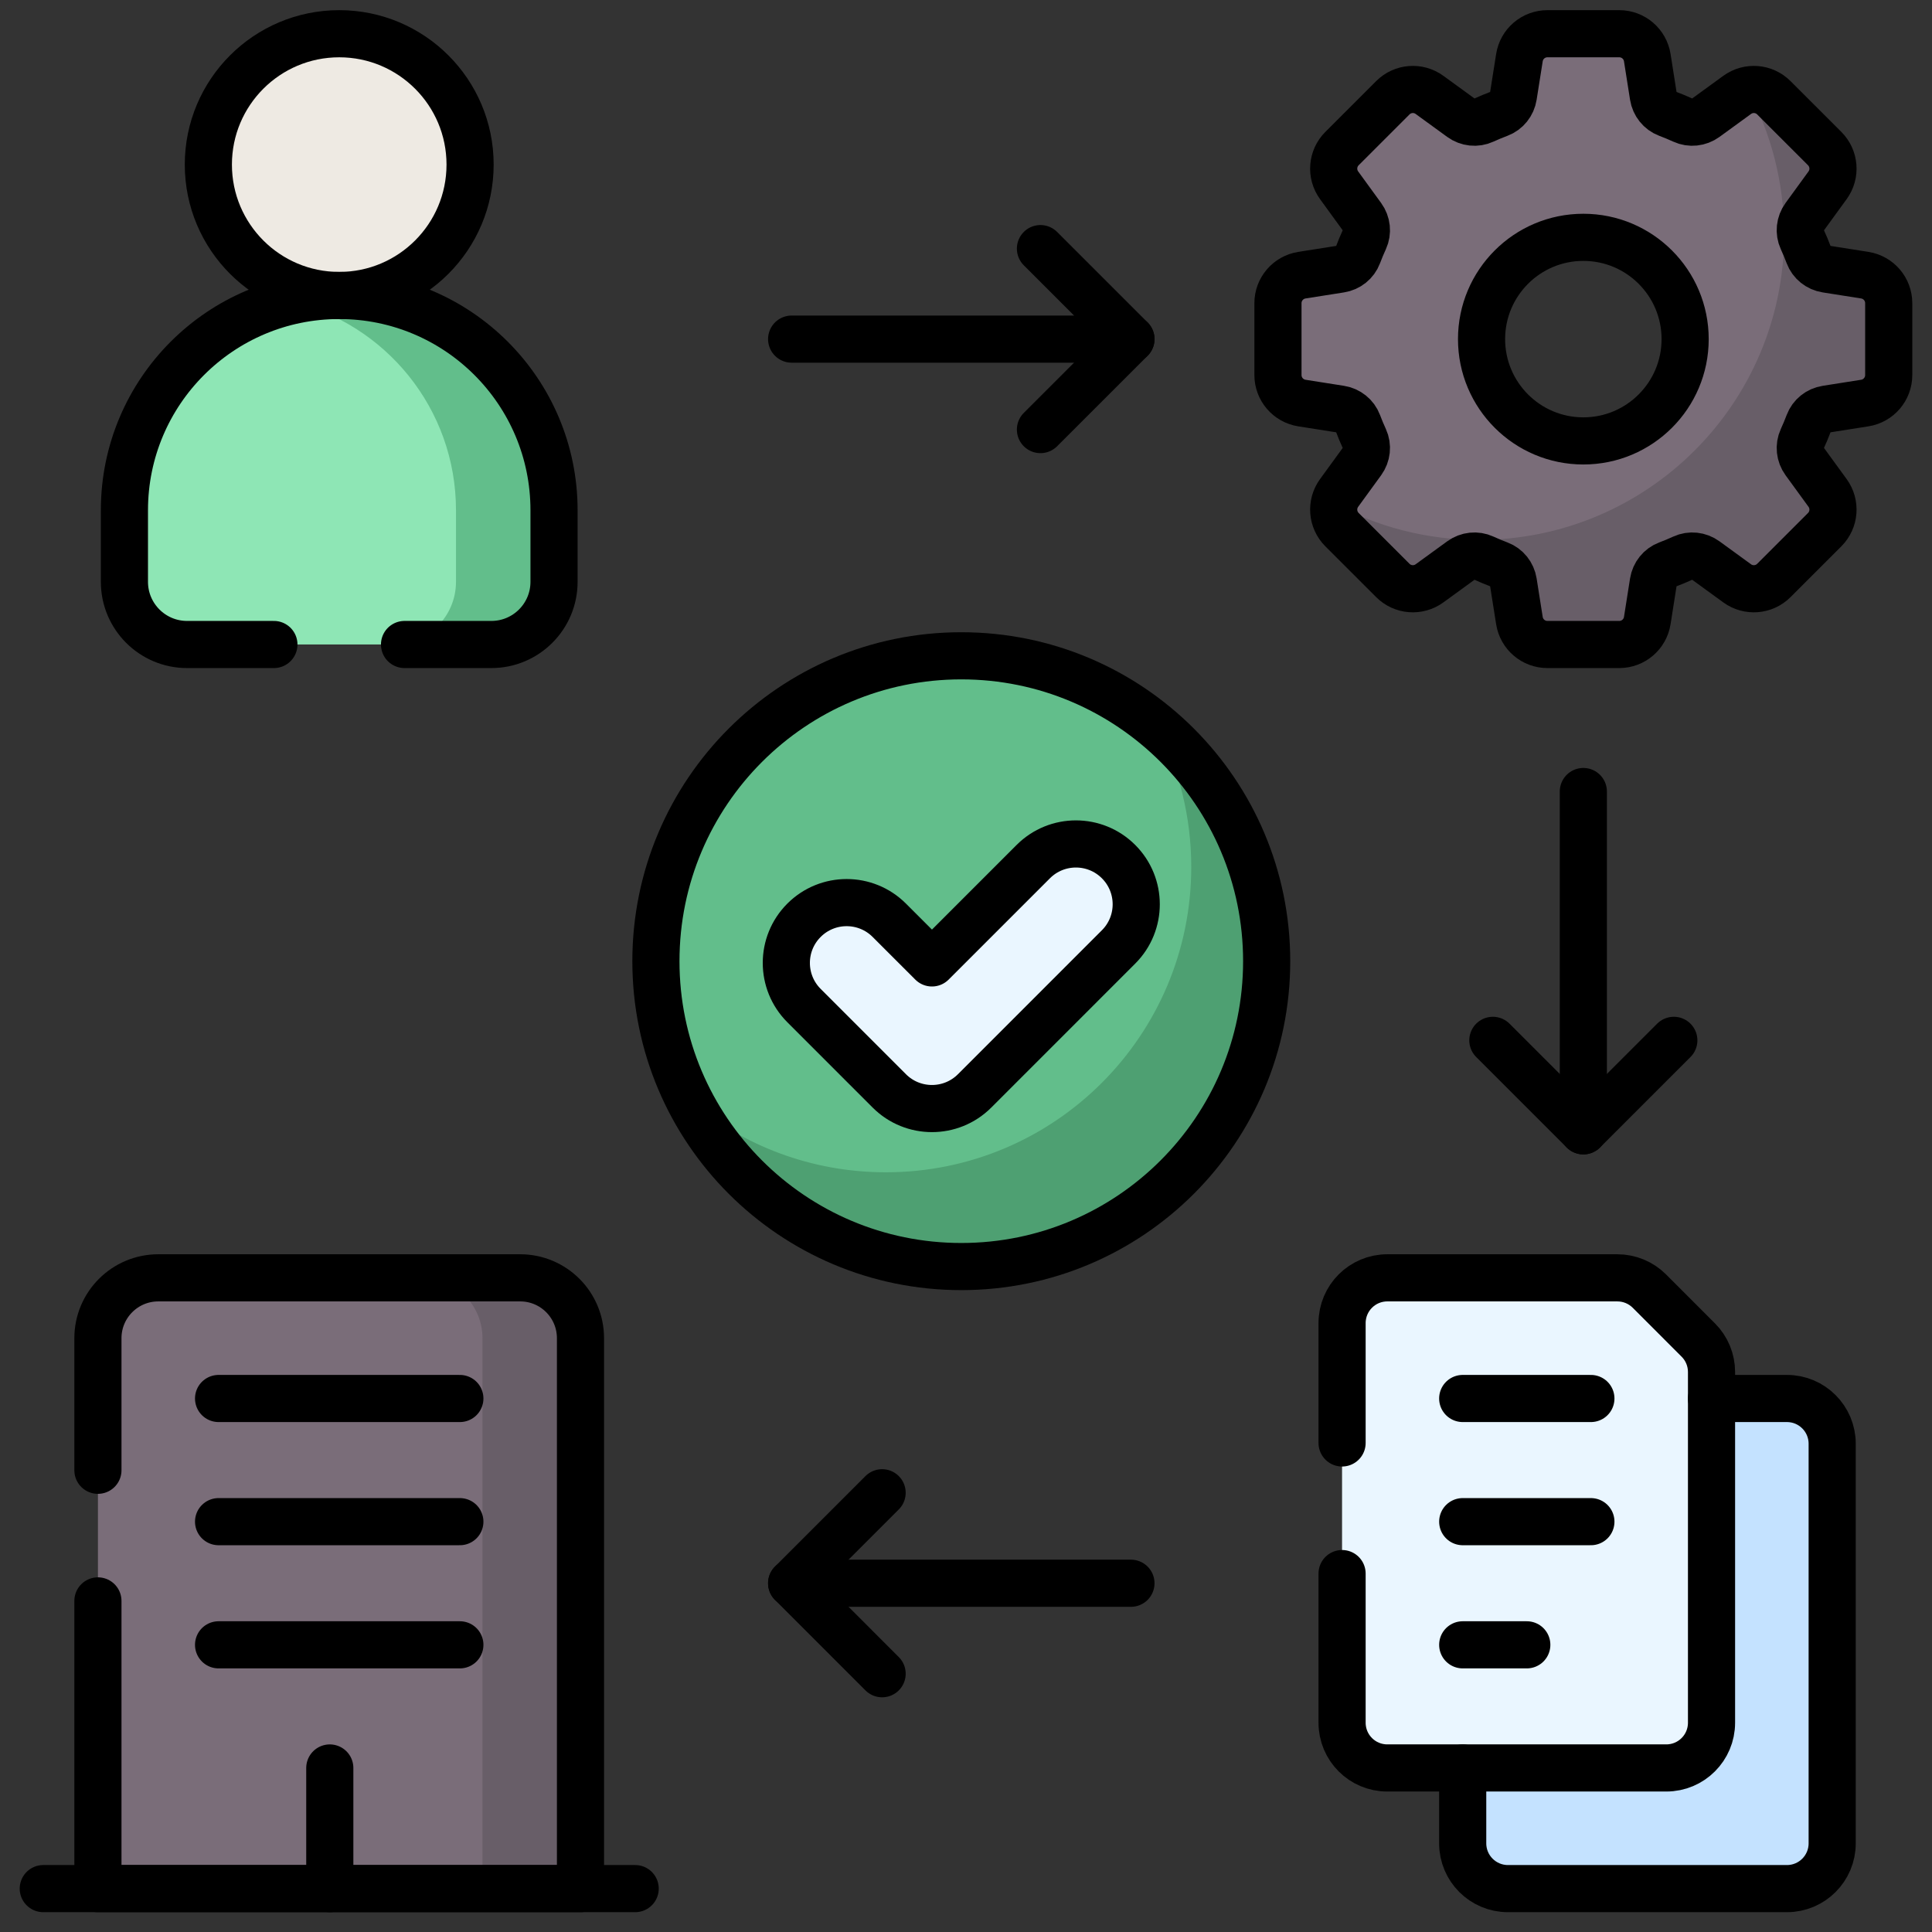
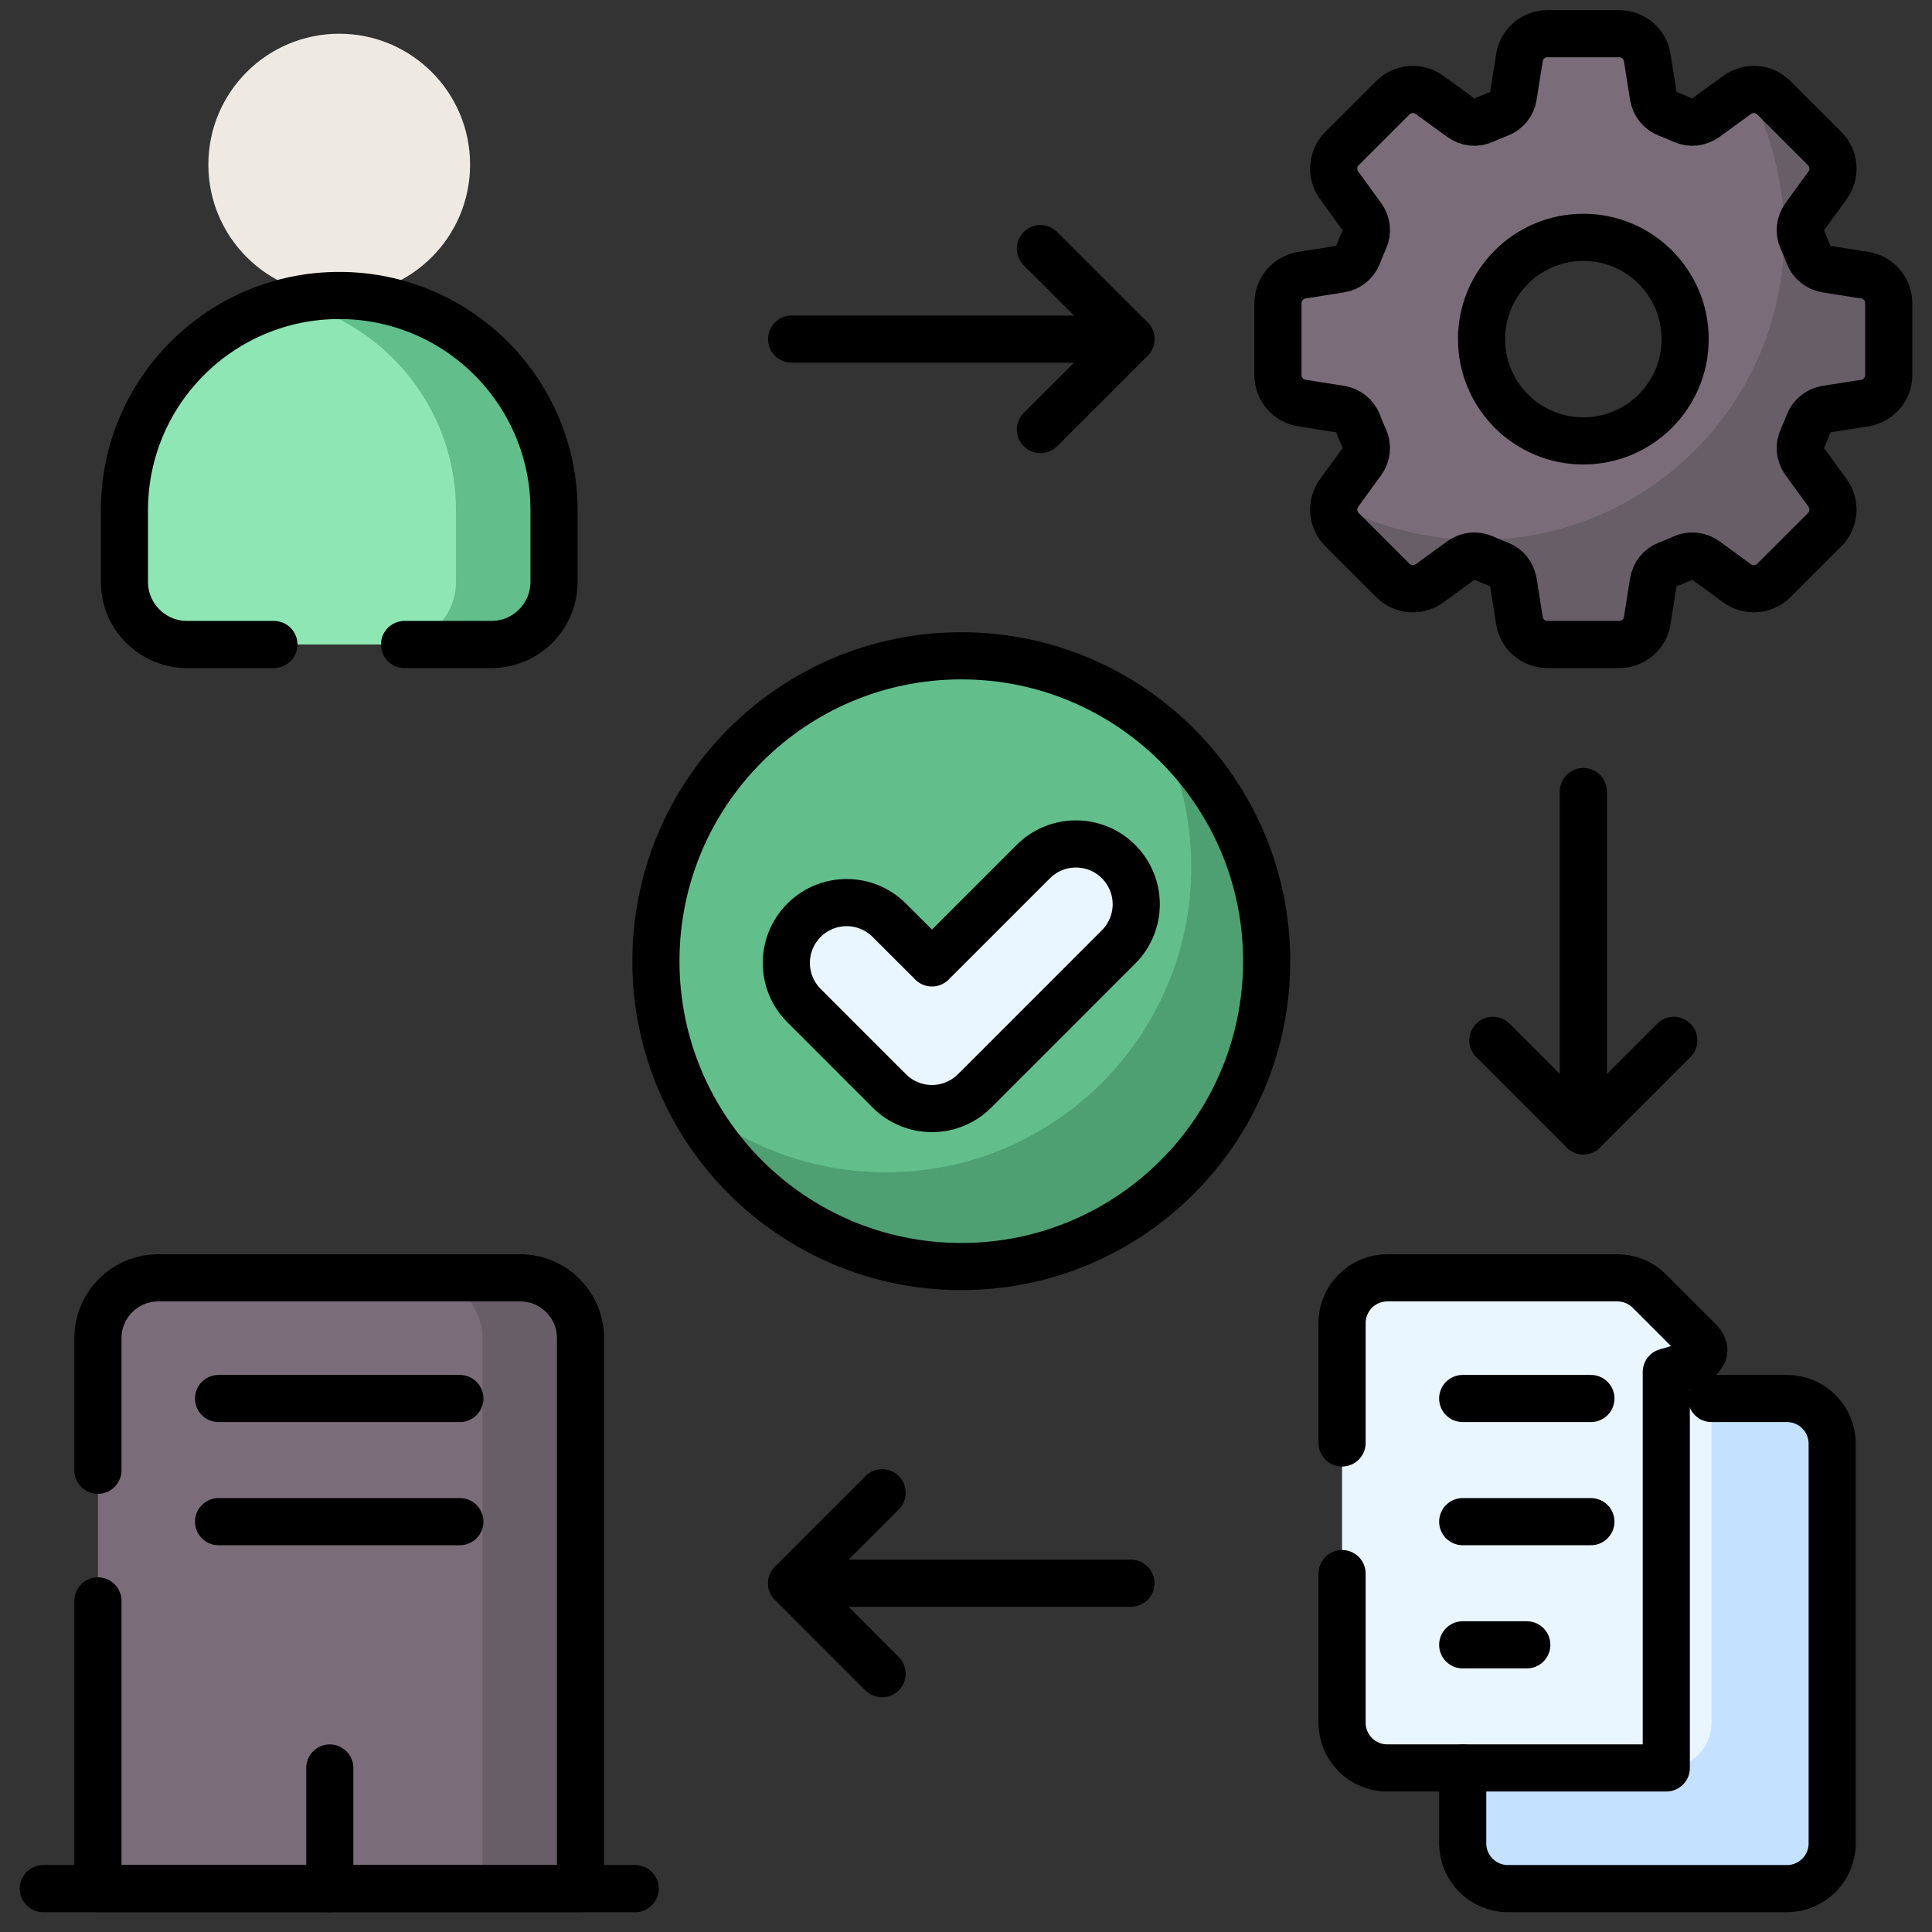
<svg xmlns="http://www.w3.org/2000/svg" width="120" height="120" viewBox="0 0 120 120" fill="none">
  <rect x="0" y="0" width="120" height="120" fill="#333333" stroke="none" />
  <g clip-path="url(#clip0_171_919)">
    <path d="M117.312 23.295V18.831C117.312 17.965 116.682 17.228 115.827 17.092L113.435 16.715C112.94 16.637 112.519 16.303 112.343 15.834C112.22 15.508 112.086 15.187 111.942 14.873C111.732 14.414 111.791 13.877 112.088 13.47L113.514 11.509C114.023 10.809 113.947 9.842 113.335 9.229L110.178 6.073C109.565 5.46 108.599 5.384 107.898 5.894L105.938 7.32C105.53 7.616 104.993 7.676 104.535 7.465C104.22 7.321 103.9 7.187 103.574 7.065C103.105 6.888 102.771 6.467 102.692 5.972L102.315 3.581C102.18 2.725 101.443 2.095 100.576 2.095H96.112C95.246 2.095 94.509 2.725 94.374 3.581L93.996 5.972C93.918 6.467 93.584 6.888 93.115 7.065C92.789 7.187 92.469 7.321 92.154 7.465C91.696 7.676 91.159 7.616 90.751 7.32L88.79 5.894C88.09 5.384 87.123 5.46 86.511 6.073L83.354 9.229C82.741 9.842 82.666 10.809 83.175 11.509L84.601 13.47C84.897 13.877 84.957 14.414 84.747 14.873C84.602 15.187 84.468 15.508 84.346 15.834C84.169 16.303 83.748 16.637 83.253 16.715L80.862 17.092C80.007 17.228 79.376 17.965 79.376 18.831V23.295C79.376 24.161 80.007 24.898 80.862 25.034L83.253 25.411C83.748 25.489 84.169 25.823 84.346 26.293C84.468 26.619 84.602 26.939 84.747 27.253C84.957 27.712 84.897 28.249 84.601 28.657L83.175 30.617C82.666 31.317 82.741 32.284 83.354 32.897L86.511 36.053C87.123 36.666 88.09 36.742 88.79 36.232L90.751 34.806C91.159 34.51 91.696 34.45 92.154 34.661C92.468 34.805 92.789 34.939 93.115 35.062C93.584 35.238 93.918 35.659 93.996 36.154L94.374 38.545C94.509 39.401 95.246 40.031 96.112 40.031H100.576C101.443 40.031 102.18 39.401 102.315 38.545L102.692 36.154C102.771 35.659 103.105 35.238 103.574 35.062C103.9 34.939 104.22 34.805 104.535 34.661C104.993 34.45 105.53 34.51 105.938 34.806L107.898 36.232C108.599 36.742 109.566 36.666 110.178 36.053L113.335 32.897C113.947 32.284 114.023 31.317 113.514 30.617L112.088 28.657C111.791 28.249 111.732 27.712 111.942 27.253C112.086 26.939 112.22 26.619 112.343 26.293C112.519 25.823 112.94 25.489 113.435 25.411L115.827 25.034C116.682 24.898 117.312 24.161 117.312 23.295ZM98.345 27.386C94.853 27.386 92.022 24.555 92.022 21.063C92.022 17.571 94.853 14.741 98.345 14.741C101.836 14.741 104.667 17.571 104.667 21.063C104.667 24.555 101.836 27.386 98.345 27.386Z" fill="#7A6D79" />
    <path d="M115.827 17.092L113.435 16.714C112.94 16.636 112.519 16.302 112.343 15.833C112.22 15.507 112.086 15.187 111.942 14.872C111.732 14.414 111.791 13.877 112.088 13.469L113.514 11.508C114.023 10.808 113.947 9.841 113.335 9.229L110.178 6.072C109.744 5.639 109.133 5.476 108.564 5.597C110 8.268 110.816 11.322 110.816 14.567C110.816 25.043 102.324 33.534 91.848 33.534C88.604 33.534 85.55 32.719 82.879 31.283C82.757 31.851 82.92 32.463 83.354 32.896L86.51 36.053C87.123 36.665 88.09 36.742 88.79 36.232L90.751 34.806C91.158 34.51 91.695 34.45 92.154 34.66C92.468 34.805 92.789 34.939 93.115 35.061C93.584 35.238 93.918 35.659 93.996 36.154L94.374 38.545C94.509 39.401 95.246 40.031 96.112 40.031H100.576C101.442 40.031 102.18 39.401 102.315 38.545L102.692 36.154C102.77 35.659 103.104 35.238 103.574 35.061C103.9 34.939 104.22 34.805 104.535 34.66C104.993 34.45 105.53 34.51 105.938 34.806L107.898 36.232C108.599 36.742 109.565 36.666 110.178 36.053L113.334 32.896C113.947 32.284 114.023 31.317 113.513 30.617L112.088 28.656C111.791 28.248 111.732 27.711 111.942 27.253C112.086 26.938 112.22 26.618 112.343 26.292C112.519 25.823 112.94 25.489 113.435 25.411L115.826 25.033C116.682 24.898 117.312 24.161 117.312 23.295V18.83C117.312 17.964 116.682 17.227 115.827 17.092Z" fill="#685E68" />
    <path d="M21.07 18.353C25.559 18.353 29.198 14.714 29.198 10.224C29.198 5.735 25.559 2.095 21.07 2.095C16.58 2.095 12.941 5.735 12.941 10.224C12.941 14.714 16.58 18.353 21.07 18.353Z" fill="#EEEAE3" />
    <path d="M21.07 18.353C13.702 18.353 7.729 24.324 7.729 31.692V36.139C7.729 38.288 9.471 40.03 11.62 40.03H30.52C32.669 40.03 34.411 38.288 34.411 36.139V31.692C34.411 24.324 28.438 18.353 21.07 18.353Z" fill="#8EE6B5" />
    <path d="M21.069 18.353C20.02 18.353 19 18.476 18.021 18.705C23.923 20.081 28.322 25.37 28.322 31.692V36.139C28.322 38.288 26.58 40.03 24.431 40.03H30.519C32.668 40.03 34.41 38.288 34.41 36.139V31.692C34.411 24.324 28.437 18.353 21.069 18.353Z" fill="#62BE8B" />
    <path d="M59.707 78.668C70.183 78.668 78.675 70.176 78.675 59.7C78.675 49.225 70.183 40.733 59.707 40.733C49.232 40.733 40.74 49.225 40.74 59.7C40.74 70.176 49.232 78.668 59.707 78.668Z" fill="#62BE8B" />
    <path d="M71.884 45.161C73.228 47.764 73.991 50.715 73.991 53.846C73.991 64.321 65.499 72.813 55.024 72.813C50.387 72.813 46.141 71.148 42.846 68.385C45.998 74.49 52.363 78.668 59.707 78.668C70.183 78.668 78.674 70.176 78.674 59.7C78.674 53.861 76.034 48.64 71.884 45.161Z" fill="#4EA072" />
    <path d="M55.236 57.16L57.886 59.809L64.178 53.517C65.641 52.054 68.013 52.054 69.476 53.517C70.939 54.98 70.939 57.352 69.476 58.815L60.535 67.757C59.072 69.22 56.699 69.22 55.236 67.757L49.938 62.458C48.474 60.995 48.474 58.623 49.938 57.16C51.401 55.697 53.773 55.697 55.236 57.16Z" fill="#EAF6FF" />
    <path d="M36.056 117.305H6.083V83.117C6.083 81.048 7.76 79.37 9.83 79.37H32.31C34.379 79.37 36.057 81.047 36.057 83.117V117.305H36.056Z" fill="#7A6D79" />
    <path d="M36.056 83.117C36.056 81.048 34.379 79.37 32.31 79.37H26.221C28.291 79.37 29.968 81.047 29.968 83.117V117.305H36.056V83.117Z" fill="#685E68" />
    <path d="M90.851 89.673V114.495C90.851 116.047 92.109 117.305 93.661 117.305H110.99C112.542 117.305 113.8 116.047 113.8 114.495V89.673C113.8 88.121 112.542 86.863 110.99 86.863H93.661C92.109 86.863 90.851 88.121 90.851 89.673Z" fill="#C4E2FF" />
    <path d="M83.358 82.18V107.002C83.358 108.554 84.616 109.812 86.168 109.812H103.496C105.048 109.812 106.306 108.554 106.306 107.002V85.217C106.306 84.472 106.01 83.757 105.484 83.23L102.446 80.193C101.919 79.666 101.205 79.37 100.459 79.37H86.168C84.616 79.37 83.358 80.628 83.358 82.18Z" fill="#EAF6FF" />
    <path d="M117.312 23.295V18.831C117.312 17.965 116.682 17.228 115.827 17.092L113.435 16.715C112.94 16.637 112.519 16.303 112.343 15.834C112.22 15.508 112.086 15.187 111.942 14.873C111.732 14.414 111.791 13.877 112.088 13.47L113.514 11.509C114.023 10.809 113.947 9.842 113.335 9.229L110.178 6.073C109.565 5.46 108.599 5.384 107.898 5.894L105.938 7.32C105.53 7.616 104.993 7.676 104.535 7.465C104.22 7.321 103.9 7.187 103.574 7.065C103.105 6.888 102.771 6.467 102.692 5.972L102.315 3.581C102.18 2.725 101.443 2.095 100.576 2.095H96.112C95.246 2.095 94.509 2.725 94.374 3.581L93.996 5.972C93.918 6.467 93.584 6.888 93.115 7.065C92.789 7.187 92.469 7.321 92.154 7.465C91.696 7.676 91.159 7.616 90.751 7.32L88.79 5.894C88.09 5.384 87.123 5.46 86.511 6.073L83.354 9.229C82.741 9.842 82.666 10.809 83.175 11.509L84.601 13.47C84.897 13.877 84.957 14.414 84.747 14.873C84.602 15.187 84.468 15.508 84.346 15.834C84.169 16.303 83.748 16.637 83.253 16.715L80.862 17.092C80.007 17.228 79.376 17.965 79.376 18.831V23.295C79.376 24.161 80.007 24.898 80.862 25.034L83.253 25.411C83.748 25.489 84.169 25.823 84.346 26.293C84.468 26.619 84.602 26.939 84.747 27.253C84.957 27.712 84.897 28.249 84.601 28.657L83.175 30.617C82.666 31.317 82.741 32.284 83.354 32.897L86.511 36.053C87.123 36.666 88.09 36.742 88.79 36.232L90.751 34.806C91.159 34.51 91.696 34.45 92.154 34.661C92.468 34.805 92.789 34.939 93.115 35.062C93.584 35.238 93.918 35.659 93.996 36.154L94.374 38.545C94.509 39.401 95.246 40.031 96.112 40.031H100.576C101.443 40.031 102.18 39.401 102.315 38.545L102.692 36.154C102.771 35.659 103.105 35.238 103.574 35.062C103.9 34.939 104.22 34.805 104.535 34.661C104.993 34.45 105.53 34.51 105.938 34.806L107.898 36.232C108.599 36.742 109.566 36.666 110.178 36.053L113.335 32.897C113.947 32.284 114.023 31.317 113.514 30.617L112.088 28.657C111.791 28.249 111.732 27.712 111.942 27.253C112.086 26.939 112.22 26.619 112.343 26.293C112.519 25.823 112.94 25.489 113.435 25.411L115.827 25.034C116.682 24.898 117.312 24.161 117.312 23.295ZM98.345 27.386C94.853 27.386 92.022 24.555 92.022 21.063C92.022 17.571 94.853 14.741 98.345 14.741C101.836 14.741 104.667 17.571 104.667 21.063C104.667 24.555 101.836 27.386 98.345 27.386Z" stroke="black" stroke-width="2.928" stroke-miterlimit="10" stroke-linecap="round" stroke-linejoin="round" />
-     <path d="M21.07 18.353C25.559 18.353 29.198 14.714 29.198 10.224C29.198 5.735 25.559 2.095 21.07 2.095C16.58 2.095 12.941 5.735 12.941 10.224C12.941 14.714 16.58 18.353 21.07 18.353Z" stroke="black" stroke-width="2.928" stroke-miterlimit="10" stroke-linecap="round" stroke-linejoin="round" />
    <path d="M25.126 40.031H30.52C32.669 40.031 34.412 38.288 34.412 36.139V31.693C34.412 24.323 28.438 18.354 21.069 18.352C13.702 18.354 7.728 24.323 7.728 31.693V36.139C7.728 38.288 9.471 40.031 11.62 40.031H17.012" stroke="black" stroke-width="2.928" stroke-miterlimit="10" stroke-linecap="round" stroke-linejoin="round" />
    <path d="M59.707 78.668C70.183 78.668 78.675 70.176 78.675 59.7C78.675 49.225 70.183 40.733 59.707 40.733C49.232 40.733 40.74 49.225 40.74 59.7C40.74 70.176 49.232 78.668 59.707 78.668Z" stroke="black" stroke-width="2.928" stroke-miterlimit="10" stroke-linecap="round" stroke-linejoin="round" />
    <path d="M55.236 57.16L57.886 59.809L64.178 53.517C65.641 52.054 68.013 52.054 69.476 53.517C70.939 54.98 70.939 57.352 69.476 58.815L60.535 67.757C59.072 69.22 56.699 69.22 55.236 67.757L49.938 62.458C48.474 60.995 48.474 58.623 49.938 57.16C51.401 55.697 53.773 55.697 55.236 57.16Z" stroke="black" stroke-width="2.928" stroke-miterlimit="10" stroke-linecap="round" stroke-linejoin="round" />
    <path d="M20.484 109.812V117.305" stroke="black" stroke-width="2.928" stroke-miterlimit="10" stroke-linecap="round" stroke-linejoin="round" />
    <path d="M13.576 86.863H28.563" stroke="black" stroke-width="2.928" stroke-miterlimit="10" stroke-linecap="round" stroke-linejoin="round" />
    <path d="M13.576 94.513H28.563" stroke="black" stroke-width="2.928" stroke-miterlimit="10" stroke-linecap="round" stroke-linejoin="round" />
-     <path d="M13.576 102.163H28.563" stroke="black" stroke-width="2.928" stroke-miterlimit="10" stroke-linecap="round" stroke-linejoin="round" />
    <path d="M6.082 99.435V117.305H36.055V83.118C36.055 81.047 34.379 79.369 32.309 79.369H9.831C7.761 79.369 6.082 81.047 6.082 83.118V91.321" stroke="black" stroke-width="2.928" stroke-miterlimit="10" stroke-linecap="round" stroke-linejoin="round" />
    <path d="M49.17 21.063H70.245" stroke="black" stroke-width="2.928" stroke-miterlimit="10" stroke-linecap="round" stroke-linejoin="round" />
    <path d="M64.624 15.442L70.245 21.062L64.624 26.682" stroke="black" stroke-width="2.928" stroke-miterlimit="10" stroke-linecap="round" stroke-linejoin="round" />
    <path d="M98.344 49.163V70.237" stroke="black" stroke-width="2.928" stroke-miterlimit="10" stroke-linecap="round" stroke-linejoin="round" />
    <path d="M103.964 64.618L98.344 70.238L92.724 64.618" stroke="black" stroke-width="2.928" stroke-miterlimit="10" stroke-linecap="round" stroke-linejoin="round" />
    <path d="M70.245 98.338H49.17" stroke="black" stroke-width="2.928" stroke-miterlimit="10" stroke-linecap="round" stroke-linejoin="round" />
    <path d="M54.79 103.958L49.17 98.338L54.79 92.718" stroke="black" stroke-width="2.928" stroke-miterlimit="10" stroke-linecap="round" stroke-linejoin="round" />
    <path d="M39.452 117.305H2.688" stroke="black" stroke-width="2.928" stroke-miterlimit="10" stroke-linecap="round" stroke-linejoin="round" />
    <path d="M106.306 86.863H110.99C112.542 86.863 113.8 88.121 113.8 89.673V114.495C113.8 116.047 112.542 117.305 110.99 117.305H93.661C92.109 117.305 90.851 116.047 90.851 114.495V109.812" stroke="black" stroke-width="2.928" stroke-miterlimit="10" stroke-linecap="round" stroke-linejoin="round" />
-     <path d="M83.359 97.738V107.001C83.359 108.554 84.615 109.811 86.168 109.811H103.496C105.049 109.811 106.306 108.554 106.306 107.001V85.218C106.306 84.471 106.011 83.757 105.483 83.231L102.446 80.192C101.92 79.666 101.204 79.369 100.46 79.369H86.168C84.615 79.369 83.359 80.628 83.359 82.181V89.624" stroke="black" stroke-width="2.928" stroke-miterlimit="10" stroke-linecap="round" stroke-linejoin="round" />
+     <path d="M83.359 97.738V107.001C83.359 108.554 84.615 109.811 86.168 109.811H103.496V85.218C106.306 84.471 106.011 83.757 105.483 83.231L102.446 80.192C101.92 79.666 101.204 79.369 100.46 79.369H86.168C84.615 79.369 83.359 80.628 83.359 82.181V89.624" stroke="black" stroke-width="2.928" stroke-miterlimit="10" stroke-linecap="round" stroke-linejoin="round" />
    <path d="M90.851 86.863H98.813" stroke="black" stroke-width="2.928" stroke-miterlimit="10" stroke-linecap="round" stroke-linejoin="round" />
    <path d="M90.852 94.513H98.813" stroke="black" stroke-width="2.928" stroke-miterlimit="10" stroke-linecap="round" stroke-linejoin="round" />
    <path d="M90.852 102.163H94.832" stroke="black" stroke-width="2.928" stroke-miterlimit="10" stroke-linecap="round" stroke-linejoin="round" />
  </g>
  <defs>
    <clipPath id="clip0_171_919">
      <rect width="118.687" height="118.687" fill="white" transform="translate(0.656 0.357)" />
    </clipPath>
  </defs>
</svg>